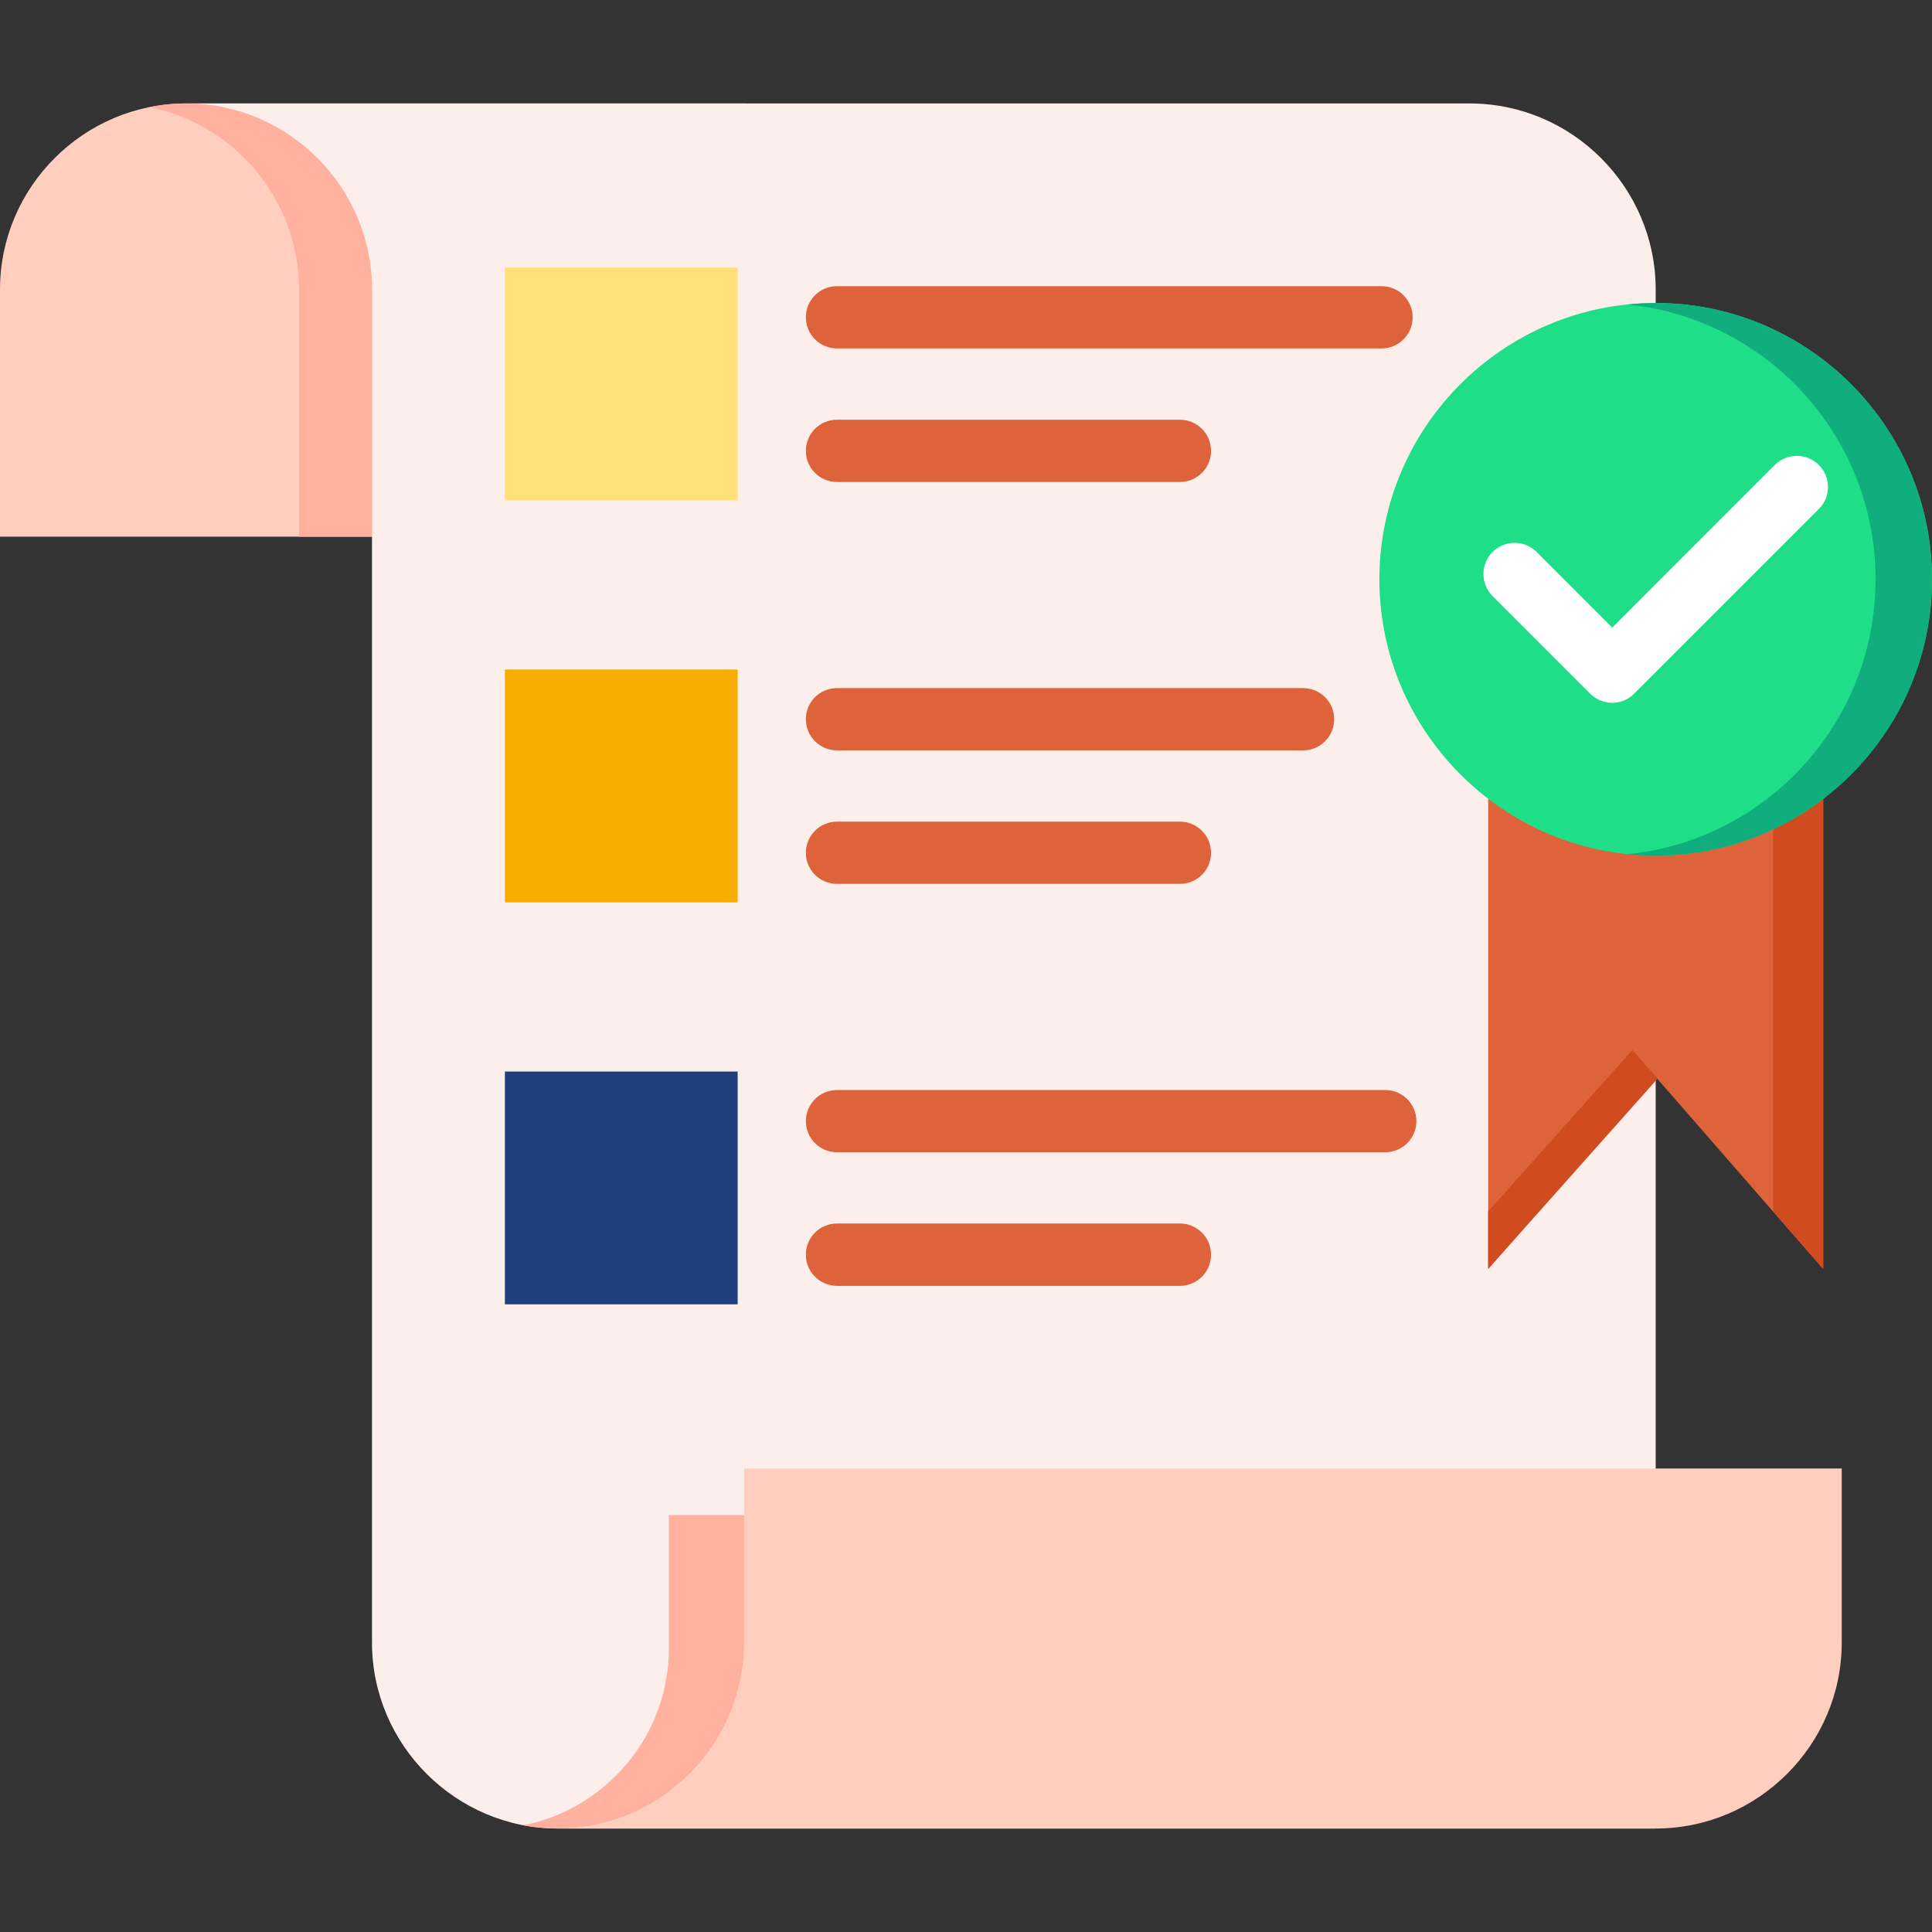
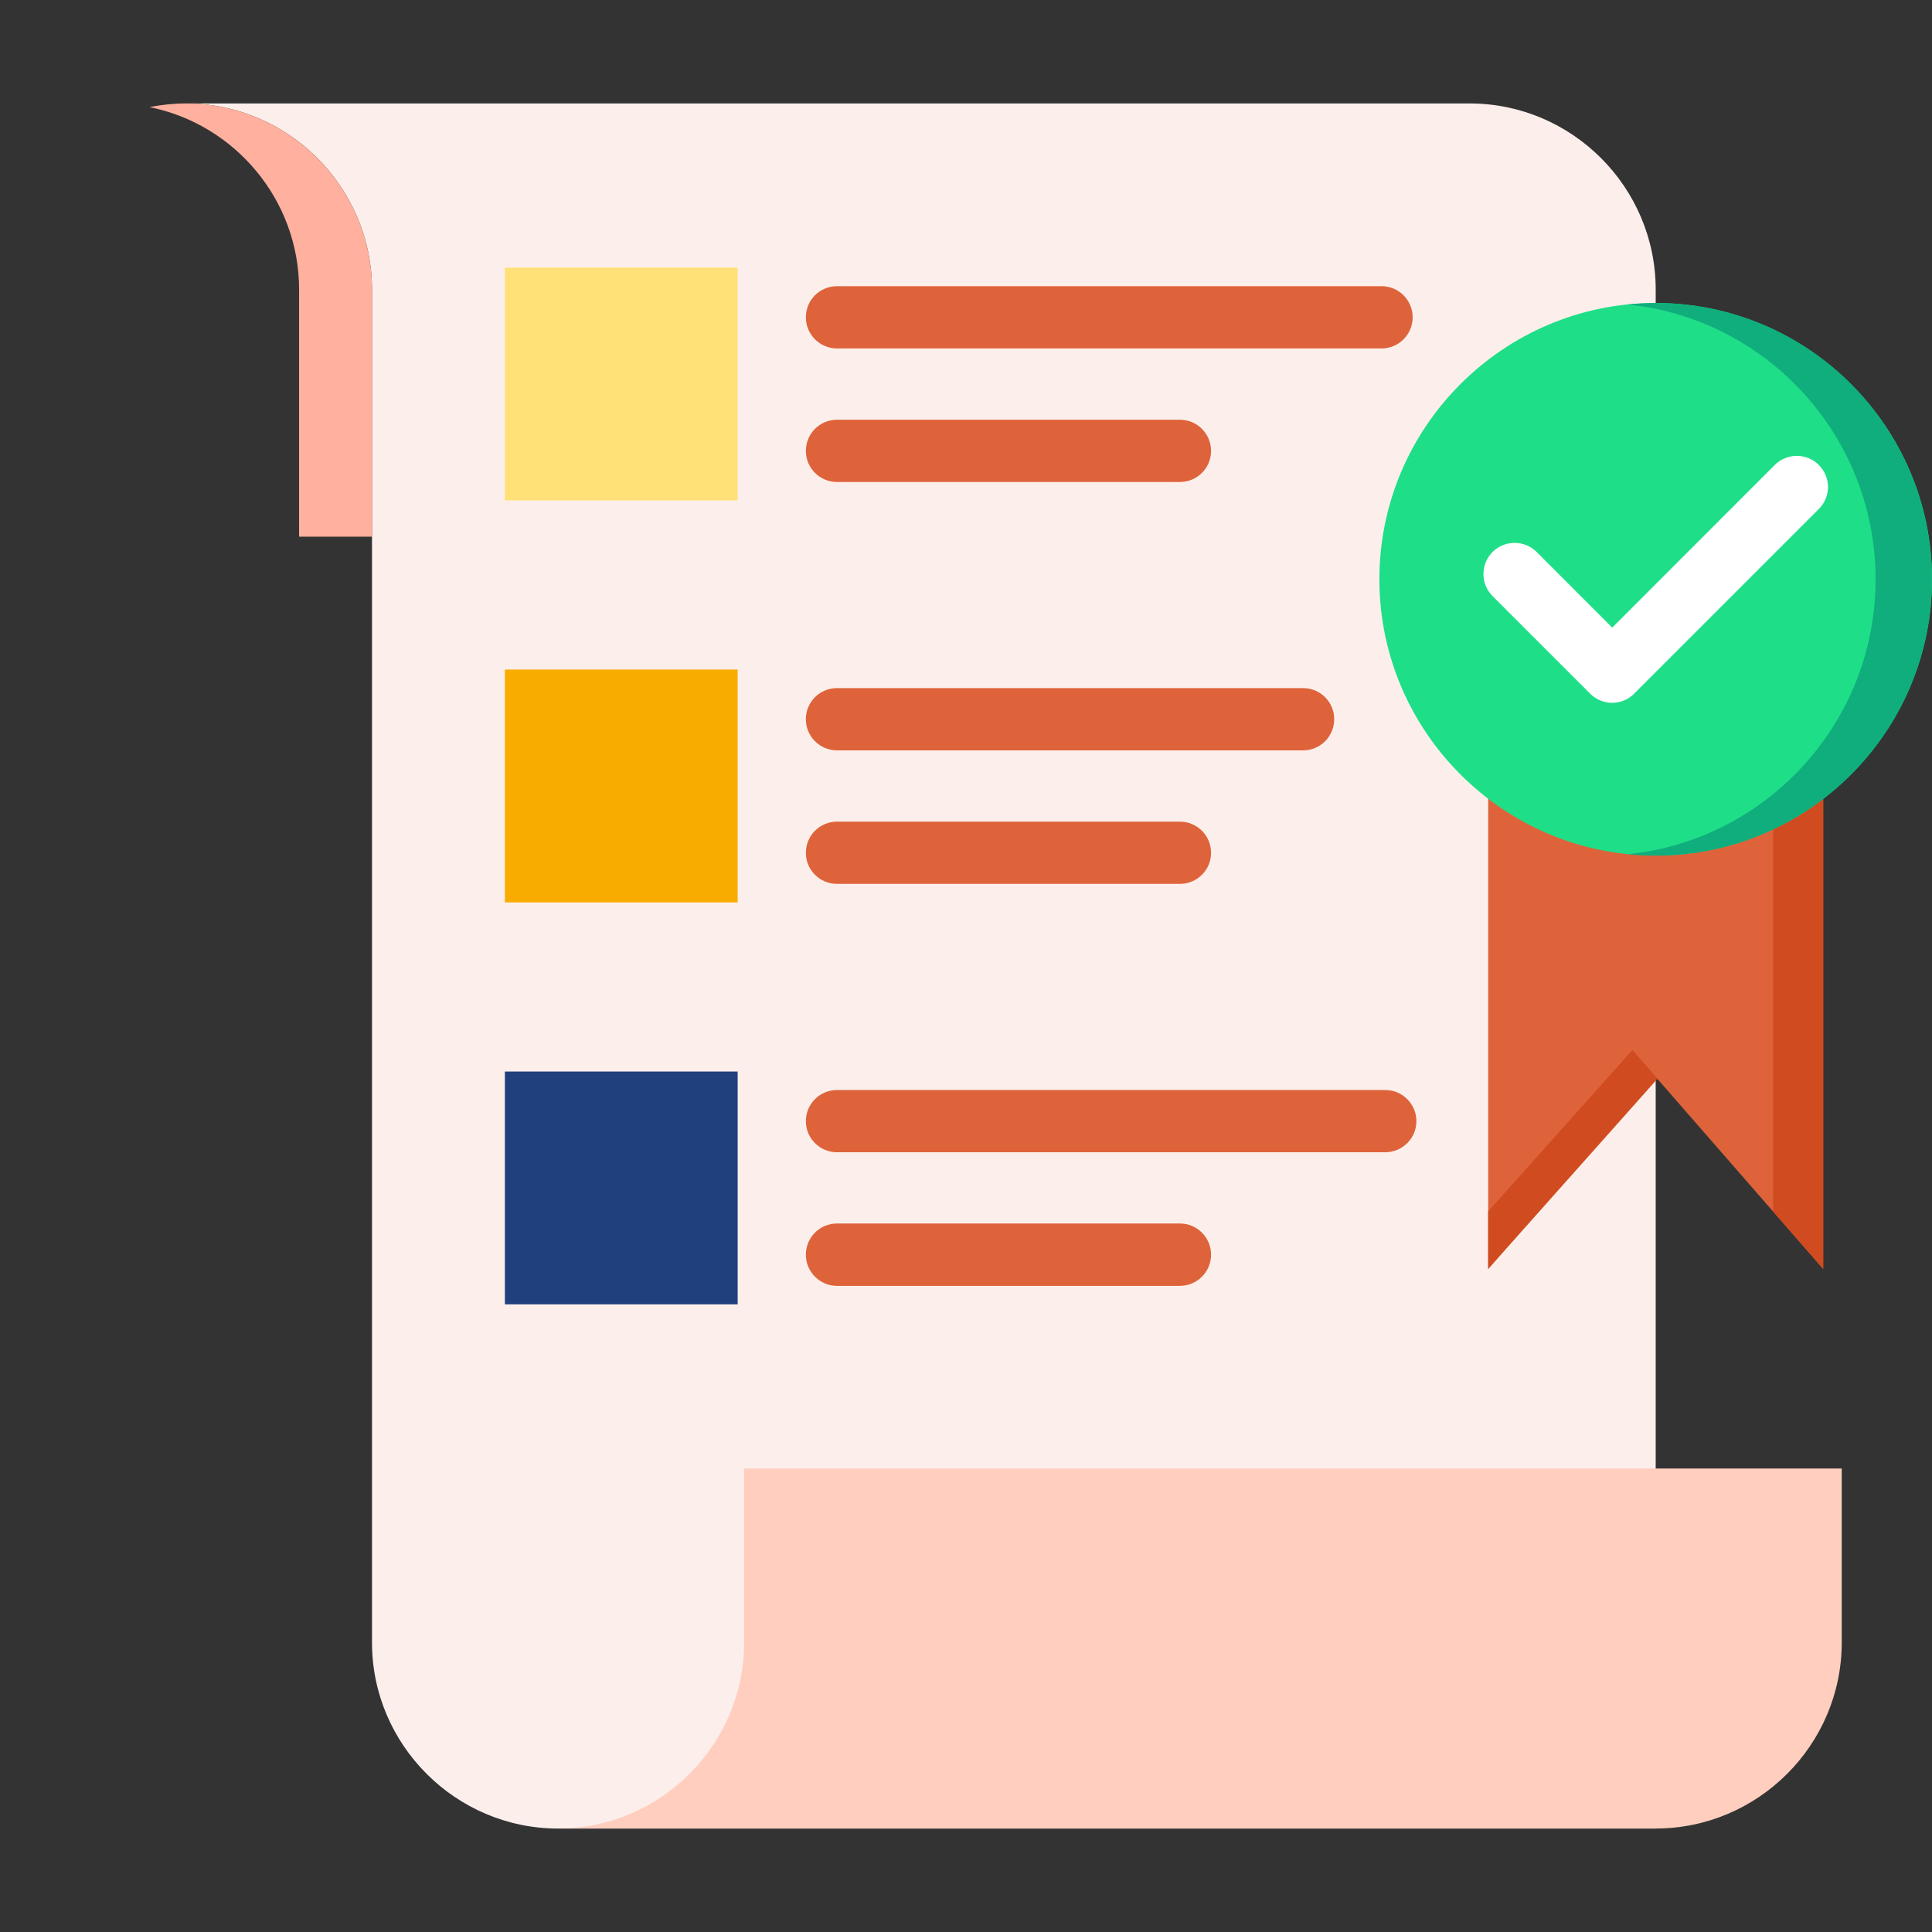
<svg xmlns="http://www.w3.org/2000/svg" width="64" height="64" viewBox="0 0 64 64" fill="none">
  <rect x="0" y="0" width="64" height="64" fill="#333333" stroke="none" />
  <g clip-path="url(#clip0_7_561)">
-     <path fill-rule="evenodd" clip-rule="evenodd" d="M24.731 3.427H6.163C2.773 3.427 0 6.2 0 9.591V17.778H24.731V3.427Z" fill="#FFCEBF" />
    <path fill-rule="evenodd" clip-rule="evenodd" d="M48.684 3.427C52.074 3.427 54.847 6.2 54.847 9.591V60.573H18.486C15.1 60.573 12.323 57.8 12.323 54.413V46.222V17.777V9.591C12.323 6.2 9.55 3.427 6.163 3.427H48.684Z" fill="#FCEFEB" />
    <path fill-rule="evenodd" clip-rule="evenodd" d="M60.395 23.224H49.298V42.036L54.847 35.674L60.395 42.036V23.224Z" fill="#DE633A" />
    <path fill-rule="evenodd" clip-rule="evenodd" d="M58.735 40.129V27.479C59.327 27.199 59.885 26.862 60.397 26.467V42.035L58.735 40.129Z" fill="#D04B1F" />
    <path fill-rule="evenodd" clip-rule="evenodd" d="M54.907 35.734L49.297 42.036V40.129L54.077 34.782L54.907 35.734Z" fill="#D04B1F" />
    <path fill-rule="evenodd" clip-rule="evenodd" d="M18.486 60.572H54.847C58.237 60.572 61.01 57.799 61.01 54.412V48.647H24.649V54.412C24.649 57.799 21.877 60.572 18.486 60.572Z" fill="#FFCEBF" />
    <path fill-rule="evenodd" clip-rule="evenodd" d="M16.725 8.865H24.436V16.577H16.725V8.865Z" fill="#FFE177" />
    <path fill-rule="evenodd" clip-rule="evenodd" d="M16.725 22.179H24.436V29.894H16.725V22.179Z" fill="#F9AC00" />
    <path d="M27.728 42.596C27.157 42.596 26.695 42.132 26.695 41.563C26.695 40.992 27.155 40.53 27.728 40.53H39.085C39.656 40.53 40.118 40.992 40.118 41.563C40.118 42.132 39.656 42.596 39.085 42.596H27.728ZM27.728 11.543C27.157 11.543 26.695 11.081 26.695 10.51C26.695 9.941 27.155 9.48 27.728 9.48H45.767C46.335 9.48 46.796 9.943 46.796 10.51C46.796 11.081 46.334 11.543 45.767 11.543H27.728ZM27.728 15.967C27.157 15.967 26.695 15.505 26.695 14.937C26.695 14.366 27.155 13.904 27.728 13.904H39.085C39.656 13.904 40.118 14.366 40.118 14.937C40.118 15.506 39.656 15.967 39.085 15.967H27.728ZM27.728 24.857C27.157 24.857 26.695 24.395 26.695 23.823C26.695 23.255 27.155 22.794 27.728 22.794H43.168C43.737 22.794 44.197 23.256 44.197 23.823C44.197 24.395 43.737 24.857 43.168 24.857H27.728ZM27.728 29.28C27.157 29.28 26.695 28.818 26.695 28.251C26.695 27.68 27.155 27.218 27.728 27.218H39.085C39.656 27.218 40.118 27.68 40.118 28.251C40.118 28.82 39.656 29.28 39.085 29.28H27.728ZM27.728 38.17C27.157 38.17 26.695 37.708 26.695 37.141C26.695 36.57 27.155 36.108 27.728 36.108H45.887C46.456 36.108 46.92 36.57 46.92 37.141C46.92 37.709 46.456 38.17 45.887 38.17H27.728Z" fill="#DE633A" />
    <path fill-rule="evenodd" clip-rule="evenodd" d="M16.725 35.496H24.436V43.208H16.725V35.496Z" fill="#203F7D" />
    <path fill-rule="evenodd" clip-rule="evenodd" d="M54.847 28.342C49.806 28.342 45.694 24.23 45.694 19.189C45.694 14.148 49.806 10.037 54.847 10.037C59.888 10.037 64 14.148 64 19.189C64 24.23 59.888 28.342 54.847 28.342Z" fill="#1FDE88" />
    <path fill-rule="evenodd" clip-rule="evenodd" d="M62.131 19.191C62.131 14.778 59.008 11.092 54.846 10.229C54.54 10.166 54.228 10.119 53.912 10.088C54.221 10.057 54.529 10.038 54.846 10.038C59.902 10.038 63.999 14.138 63.999 19.191C63.999 22.159 62.586 24.797 60.395 26.469C58.859 27.647 56.934 28.344 54.846 28.344C54.53 28.344 54.221 28.33 53.912 28.297C54.227 28.265 54.54 28.216 54.846 28.156C57.118 27.684 59.082 26.37 60.395 24.556C61.489 23.049 62.131 21.196 62.131 19.191Z" fill="#0FAE7C" />
    <path d="M58.792 15.402C59.197 15.001 59.85 15.001 60.251 15.402C60.656 15.807 60.656 16.46 60.251 16.861L54.134 22.978C53.734 23.383 53.08 23.383 52.675 22.978L49.441 19.744C49.041 19.343 49.041 18.69 49.441 18.285C49.846 17.884 50.5 17.884 50.904 18.285L53.407 20.791L58.792 15.402Z" fill="white" />
    <path fill-rule="evenodd" clip-rule="evenodd" d="M4.952 3.548C7.771 4.112 9.908 6.615 9.908 9.591V17.778H12.323V9.591C12.323 6.2 9.55 3.427 6.163 3.427C5.747 3.427 5.343 3.47 4.952 3.548Z" fill="#FFB09E" />
-     <path fill-rule="evenodd" clip-rule="evenodd" d="M24.649 50.188H22.157V54.611C22.157 57.501 20.069 59.929 17.329 60.465C17.705 60.536 18.092 60.572 18.486 60.572C21.877 60.572 24.649 57.799 24.649 54.412V50.188Z" fill="#FFB09E" />
  </g>
  <defs>
    <clipPath id="clip0_7_561">
      <rect width="64" height="64" fill="white" />
    </clipPath>
  </defs>
</svg>